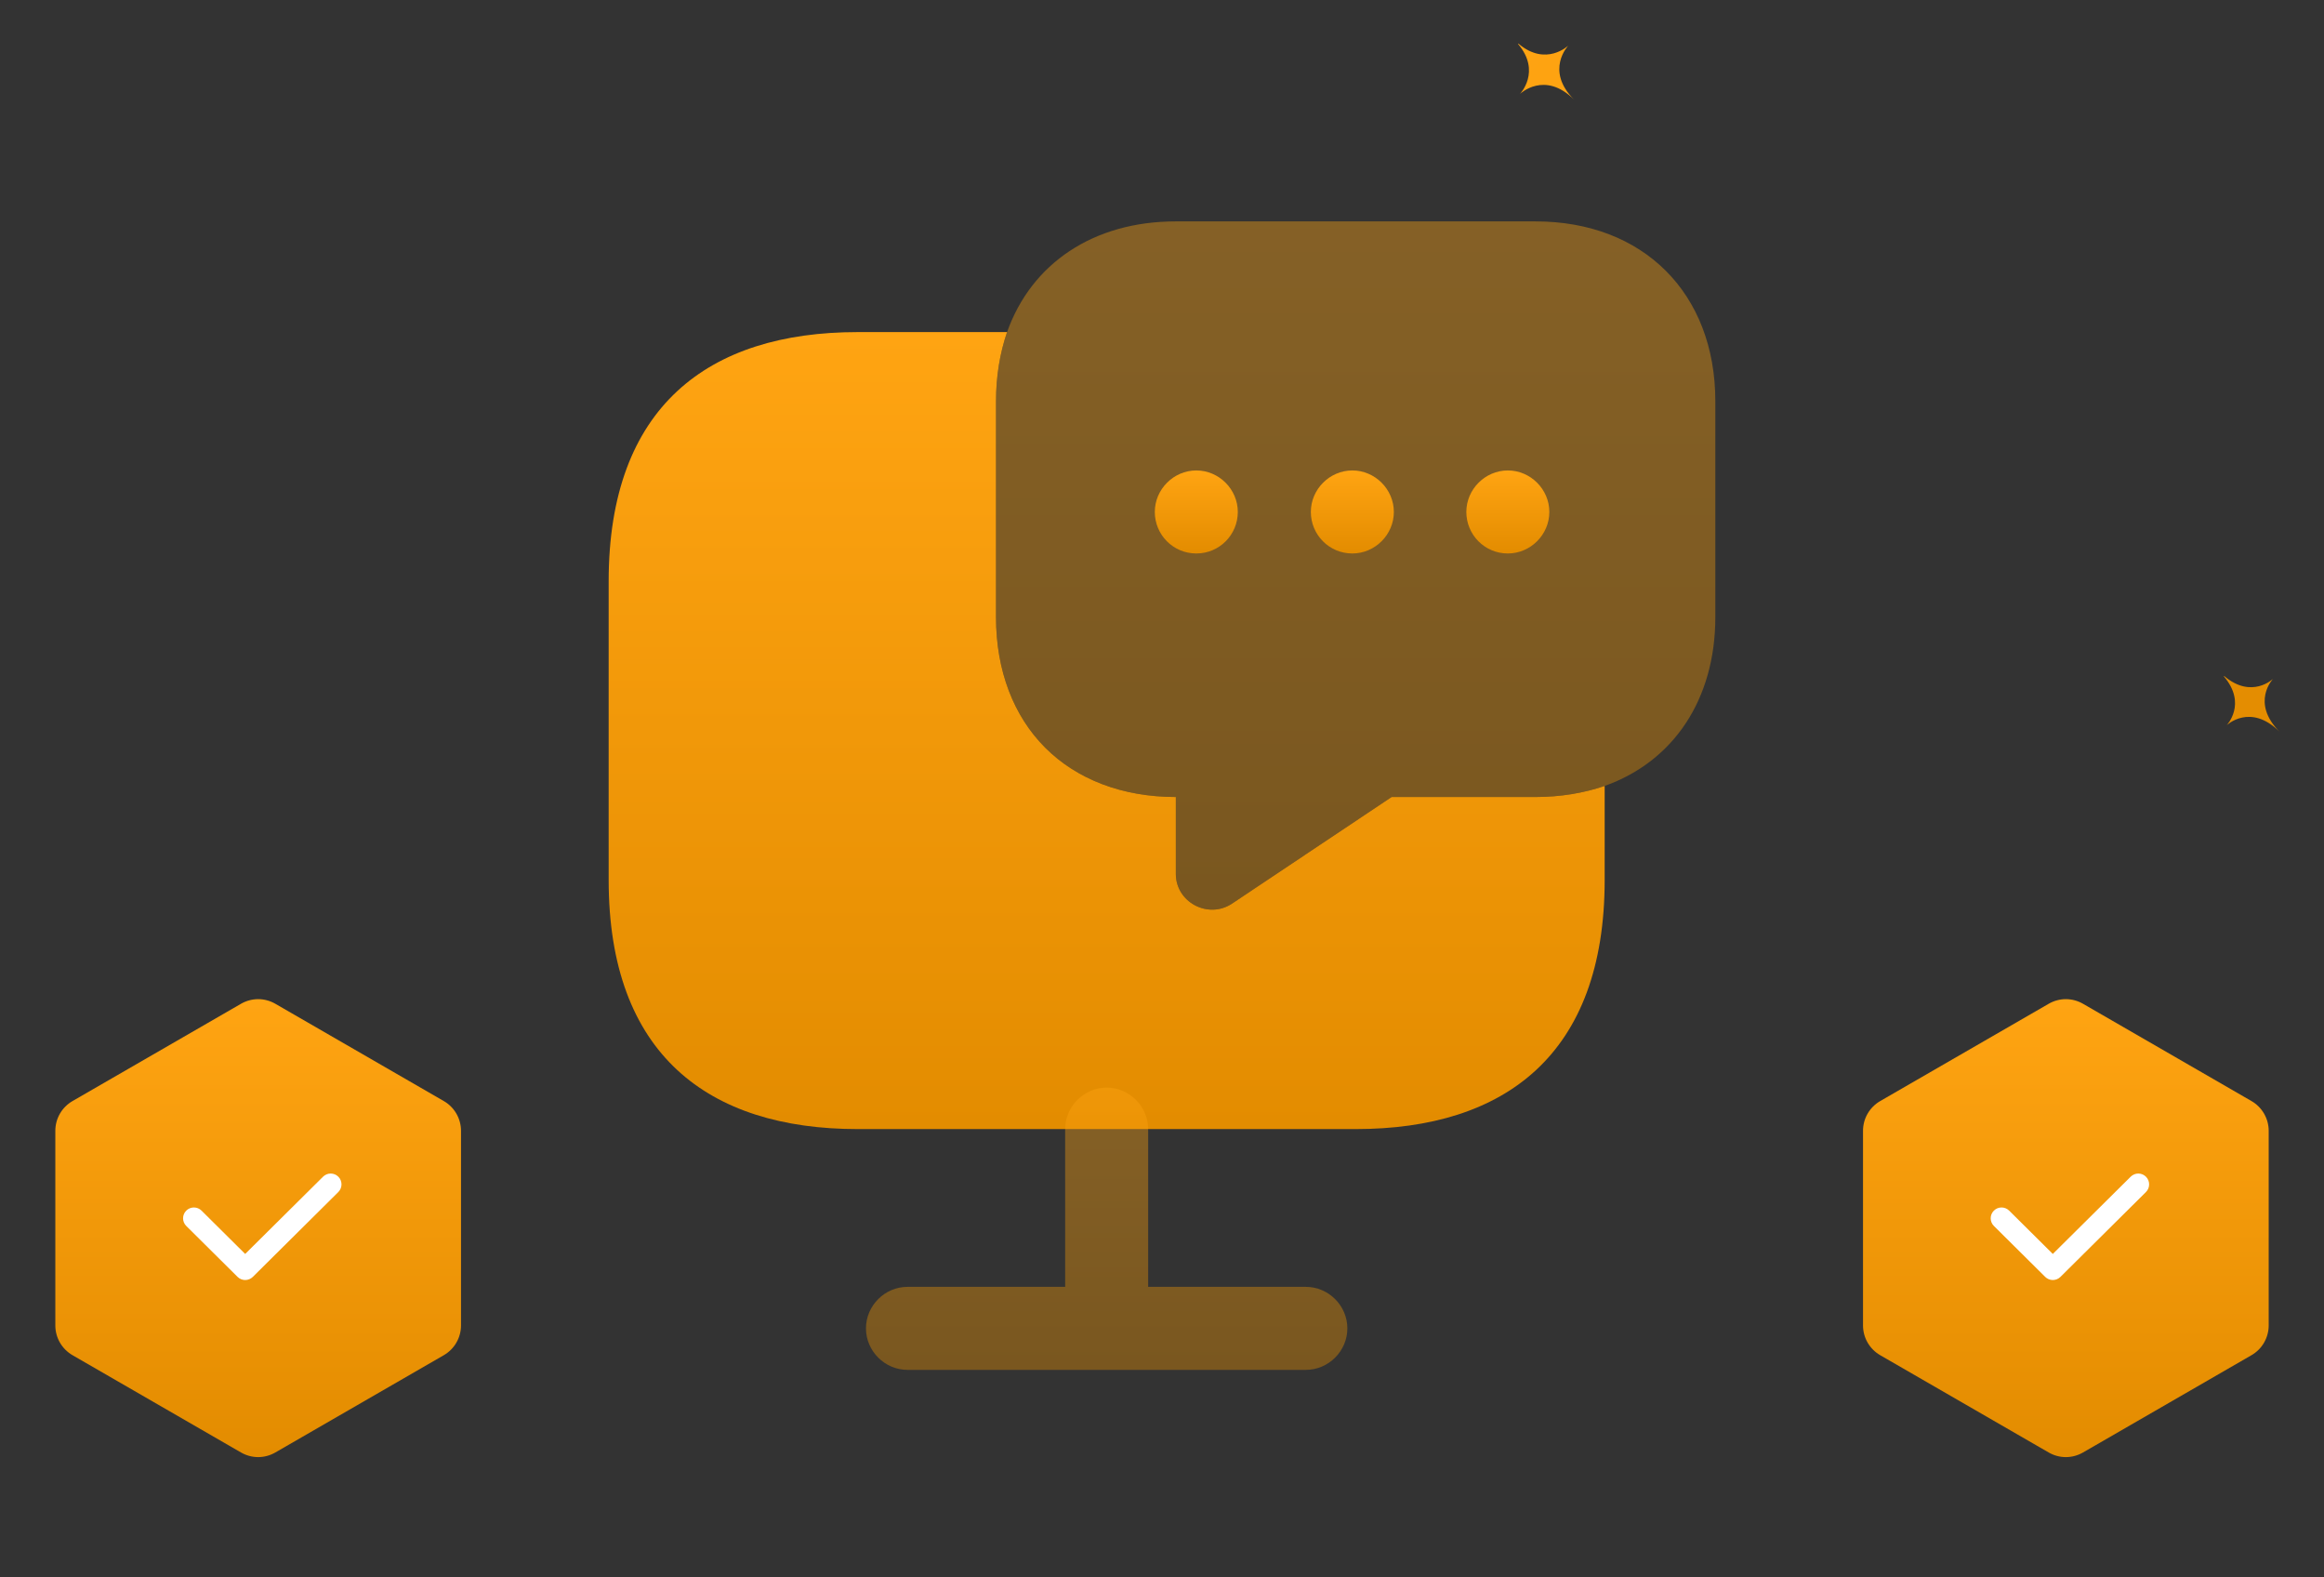
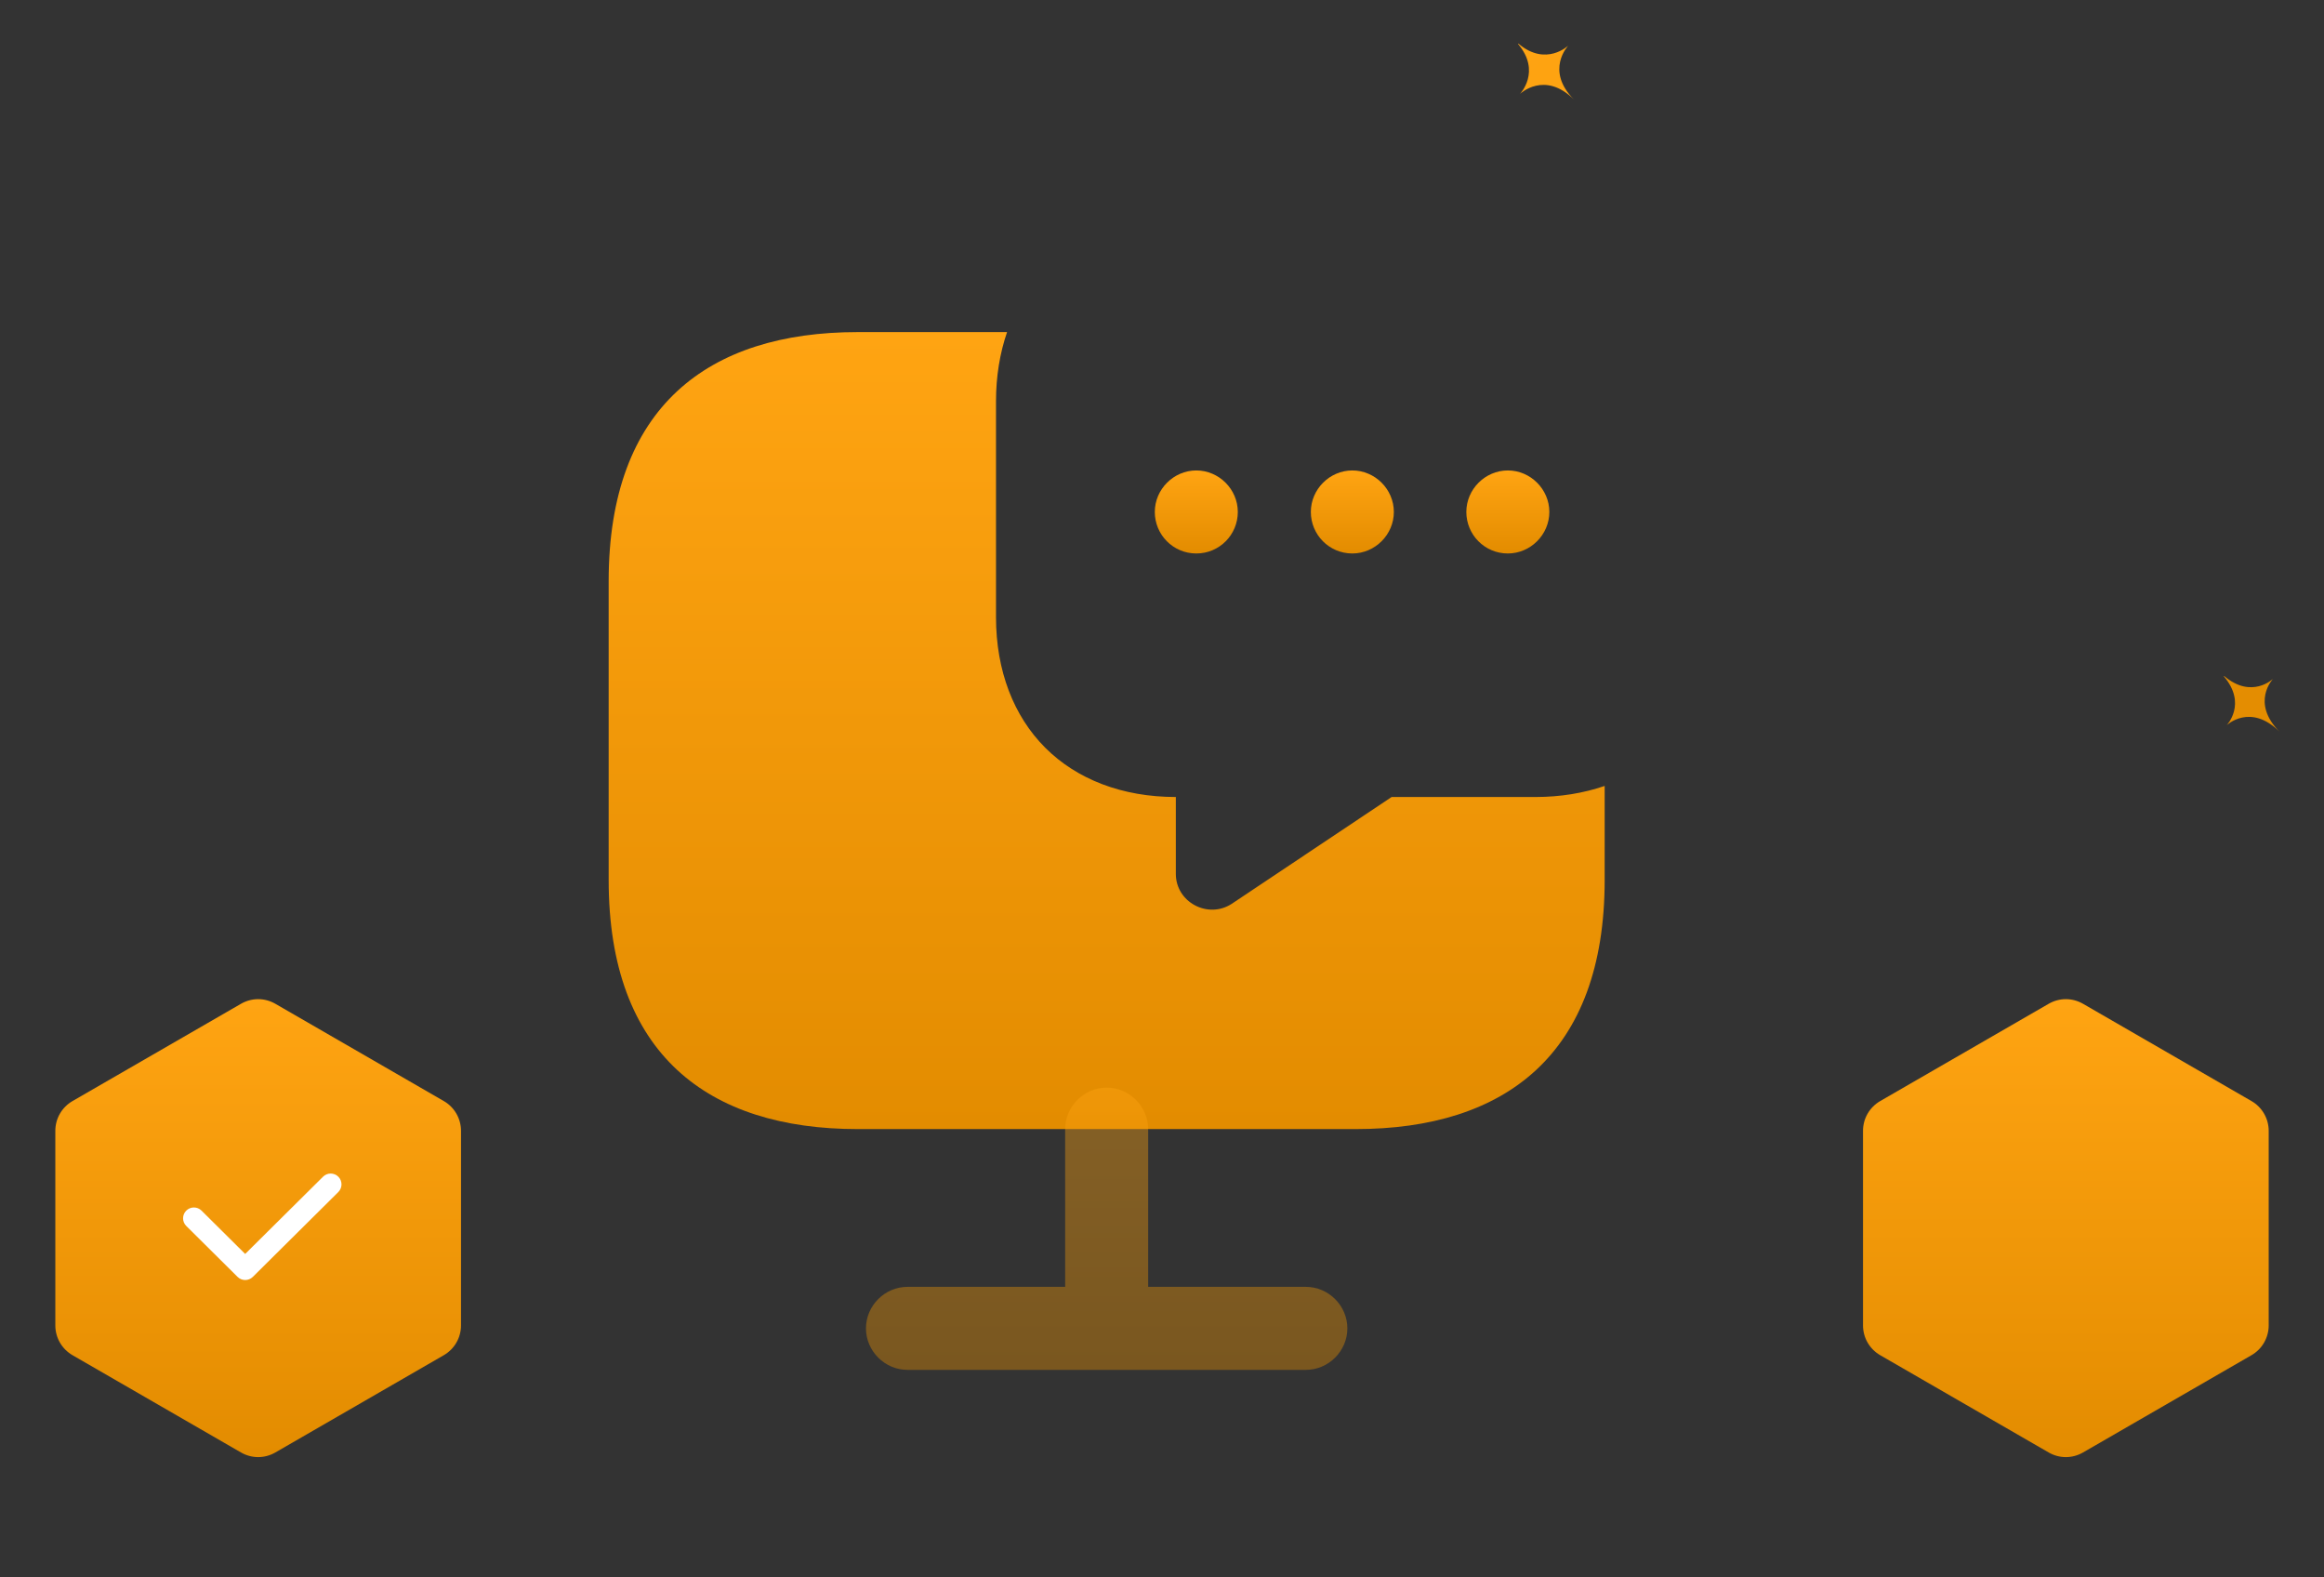
<svg xmlns="http://www.w3.org/2000/svg" width="84" height="57" viewBox="0 0 84 57" fill="none">
  <rect x="0" y="0" width="84" height="57" fill="#333333" stroke="none" />
  <path d="M54.881 1.576L54.869 1.588C55.717 2.587 54.938 3.395 54.938 3.395C54.938 3.395 55.828 2.535 56.895 3.602C55.828 2.535 56.688 1.645 56.688 1.645C56.688 1.645 55.88 2.424 54.881 1.576ZM80.392 24.428L80.379 24.44C81.228 25.433 80.481 26.209 80.481 26.209C80.481 26.209 81.335 25.384 82.4 26.448C81.335 25.384 82.16 24.529 82.16 24.529C82.16 24.529 81.385 25.276 80.392 24.428Z" fill="url(#paint0_linear_6358_40495)" />
  <path d="M8.711 36.272C8.9 36.163 9.114 36.105 9.331 36.105C9.549 36.105 9.763 36.163 9.952 36.272L16.042 39.788C16.231 39.897 16.387 40.054 16.496 40.242C16.605 40.431 16.663 40.645 16.663 40.862V47.895C16.663 48.113 16.605 48.327 16.496 48.516C16.387 48.704 16.231 48.861 16.042 48.97L9.952 52.486C9.763 52.595 9.549 52.653 9.331 52.653C9.114 52.653 8.9 52.595 8.711 52.486L2.62 48.97C2.432 48.861 2.275 48.704 2.166 48.516C2.057 48.327 2 48.113 2 47.895V40.862C2 40.645 2.057 40.431 2.166 40.242C2.275 40.054 2.432 39.897 2.62 39.788L8.711 36.272V36.272Z" fill="url(#paint1_linear_6358_40495)" />
  <path fill-rule="evenodd" clip-rule="evenodd" d="M12.23 42.522C12.382 42.675 12.381 42.923 12.228 43.075L9.138 46.141C8.985 46.292 8.739 46.292 8.587 46.141L6.733 44.301C6.579 44.149 6.579 43.901 6.731 43.748C6.883 43.595 7.131 43.594 7.284 43.746L8.862 45.312L11.677 42.52C11.83 42.368 12.078 42.369 12.23 42.522Z" fill="white" />
  <path d="M58 28.4V31.8C58 38.1 54.4 40.8 49 40.8H31C25.6 40.8 22 38.1 22 31.8V21C22 14.7 25.6 12 31 12H36.4C36.14 12.76 36 13.6 36 14.5V22.3C36 24.24 36.64 25.88 37.78 27.02C38.92 28.16 40.56 28.8 42.5 28.8V31.58C42.5 32.6 43.66 33.22 44.52 32.66L50.3 28.8H55.5C56.4 28.8 57.24 28.66 58 28.4Z" fill="url(#paint2_linear_6358_40495)" />
-   <path opacity="0.4" d="M62 14.5V22.3C62 25.28 60.48 27.52 58 28.4C57.24 28.66 56.4 28.8 55.5 28.8H50.3L44.52 32.66C43.66 33.22 42.5 32.6 42.5 31.58V28.8C40.56 28.8 38.92 28.16 37.78 27.02C36.64 25.88 36 24.24 36 22.3V14.5C36 13.6 36.14 12.76 36.4 12C37.28 9.52 39.52 8 42.5 8H55.5C59.4 8 62 10.6 62 14.5Z" fill="url(#paint3_linear_6358_40495)" />
  <path opacity="0.4" d="M47.2 46.501H41.5V40.801C41.5 39.981 40.82 39.301 40 39.301C39.18 39.301 38.5 39.981 38.5 40.801V46.501H32.8C31.98 46.501 31.3 47.181 31.3 48.001C31.3 48.821 31.98 49.501 32.8 49.501H47.2C48.02 49.501 48.7 48.821 48.7 48.001C48.7 47.181 48.02 46.501 47.2 46.501Z" fill="url(#paint4_linear_6358_40495)" />
  <path d="M48.88 20C48.04 20 47.38 19.32 47.38 18.5C47.38 17.68 48.06 17 48.88 17C49.7 17 50.38 17.68 50.38 18.5C50.38 19.32 49.7 20 48.88 20Z" fill="url(#paint5_linear_6358_40495)" />
  <path d="M54.5 20C53.66 20 53 19.32 53 18.5C53 17.68 53.68 17 54.5 17C55.32 17 56 17.68 56 18.5C56 19.32 55.32 20 54.5 20Z" fill="url(#paint6_linear_6358_40495)" />
  <path d="M43.24 20C42.4 20 41.74 19.32 41.74 18.5C41.74 17.68 42.42 17 43.24 17C44.06 17 44.74 17.68 44.74 18.5C44.74 19.32 44.08 20 43.24 20Z" fill="url(#paint7_linear_6358_40495)" />
  <path d="M74.049 36.272C74.237 36.163 74.451 36.105 74.669 36.105C74.887 36.105 75.101 36.163 75.29 36.272L81.38 39.788C81.569 39.897 81.725 40.054 81.834 40.242C81.943 40.431 82.001 40.645 82.001 40.862V47.895C82.001 48.113 81.943 48.327 81.834 48.516C81.725 48.704 81.569 48.861 81.38 48.97L75.29 52.486C75.101 52.595 74.887 52.653 74.669 52.653C74.451 52.653 74.237 52.595 74.049 52.486L67.958 48.97C67.77 48.861 67.613 48.704 67.504 48.516C67.395 48.327 67.338 48.113 67.338 47.895V40.862C67.338 40.645 67.395 40.431 67.504 40.242C67.613 40.054 67.77 39.897 67.958 39.788L74.049 36.272Z" fill="url(#paint8_linear_6358_40495)" />
-   <path fill-rule="evenodd" clip-rule="evenodd" d="M77.566 42.522C77.718 42.675 77.717 42.923 77.564 43.075L74.474 46.141C74.321 46.292 74.075 46.292 73.923 46.141L72.069 44.301C71.915 44.149 71.914 43.901 72.067 43.748C72.219 43.595 72.466 43.594 72.62 43.746L74.198 45.312L77.013 42.52C77.166 42.368 77.414 42.369 77.566 42.522Z" fill="white" />
  <defs>
    <linearGradient id="paint0_linear_6358_40495" x1="55.522" y1="0.935" x2="81.717" y2="27.13" gradientUnits="userSpaceOnUse">
      <stop stop-color="#FFA412" />
      <stop offset="1" stop-color="#E38C00" />
    </linearGradient>
    <linearGradient id="paint1_linear_6358_40495" x1="9.331" y1="36.105" x2="9.331" y2="52.653" gradientUnits="userSpaceOnUse">
      <stop stop-color="#FFA412" />
      <stop offset="1" stop-color="#E38C00" />
    </linearGradient>
    <linearGradient id="paint2_linear_6358_40495" x1="40" y1="12" x2="40" y2="40.8" gradientUnits="userSpaceOnUse">
      <stop stop-color="#FFA412" />
      <stop offset="1" stop-color="#E38C00" />
    </linearGradient>
    <linearGradient id="paint3_linear_6358_40495" x1="49" y1="8" x2="49" y2="32.871" gradientUnits="userSpaceOnUse">
      <stop stop-color="#FFA412" />
      <stop offset="1" stop-color="#E38C00" />
    </linearGradient>
    <linearGradient id="paint4_linear_6358_40495" x1="40" y1="39.301" x2="40" y2="49.501" gradientUnits="userSpaceOnUse">
      <stop stop-color="#FFA412" />
      <stop offset="1" stop-color="#E38C00" />
    </linearGradient>
    <linearGradient id="paint5_linear_6358_40495" x1="48.88" y1="17" x2="48.88" y2="20" gradientUnits="userSpaceOnUse">
      <stop stop-color="#FFA412" />
      <stop offset="1" stop-color="#E38C00" />
    </linearGradient>
    <linearGradient id="paint6_linear_6358_40495" x1="54.5" y1="17" x2="54.5" y2="20" gradientUnits="userSpaceOnUse">
      <stop stop-color="#FFA412" />
      <stop offset="1" stop-color="#E38C00" />
    </linearGradient>
    <linearGradient id="paint7_linear_6358_40495" x1="43.24" y1="17" x2="43.24" y2="20" gradientUnits="userSpaceOnUse">
      <stop stop-color="#FFA412" />
      <stop offset="1" stop-color="#E38C00" />
    </linearGradient>
    <linearGradient id="paint8_linear_6358_40495" x1="74.669" y1="36.105" x2="74.669" y2="52.653" gradientUnits="userSpaceOnUse">
      <stop stop-color="#FFA412" />
      <stop offset="1" stop-color="#E38C00" />
    </linearGradient>
  </defs>
</svg>